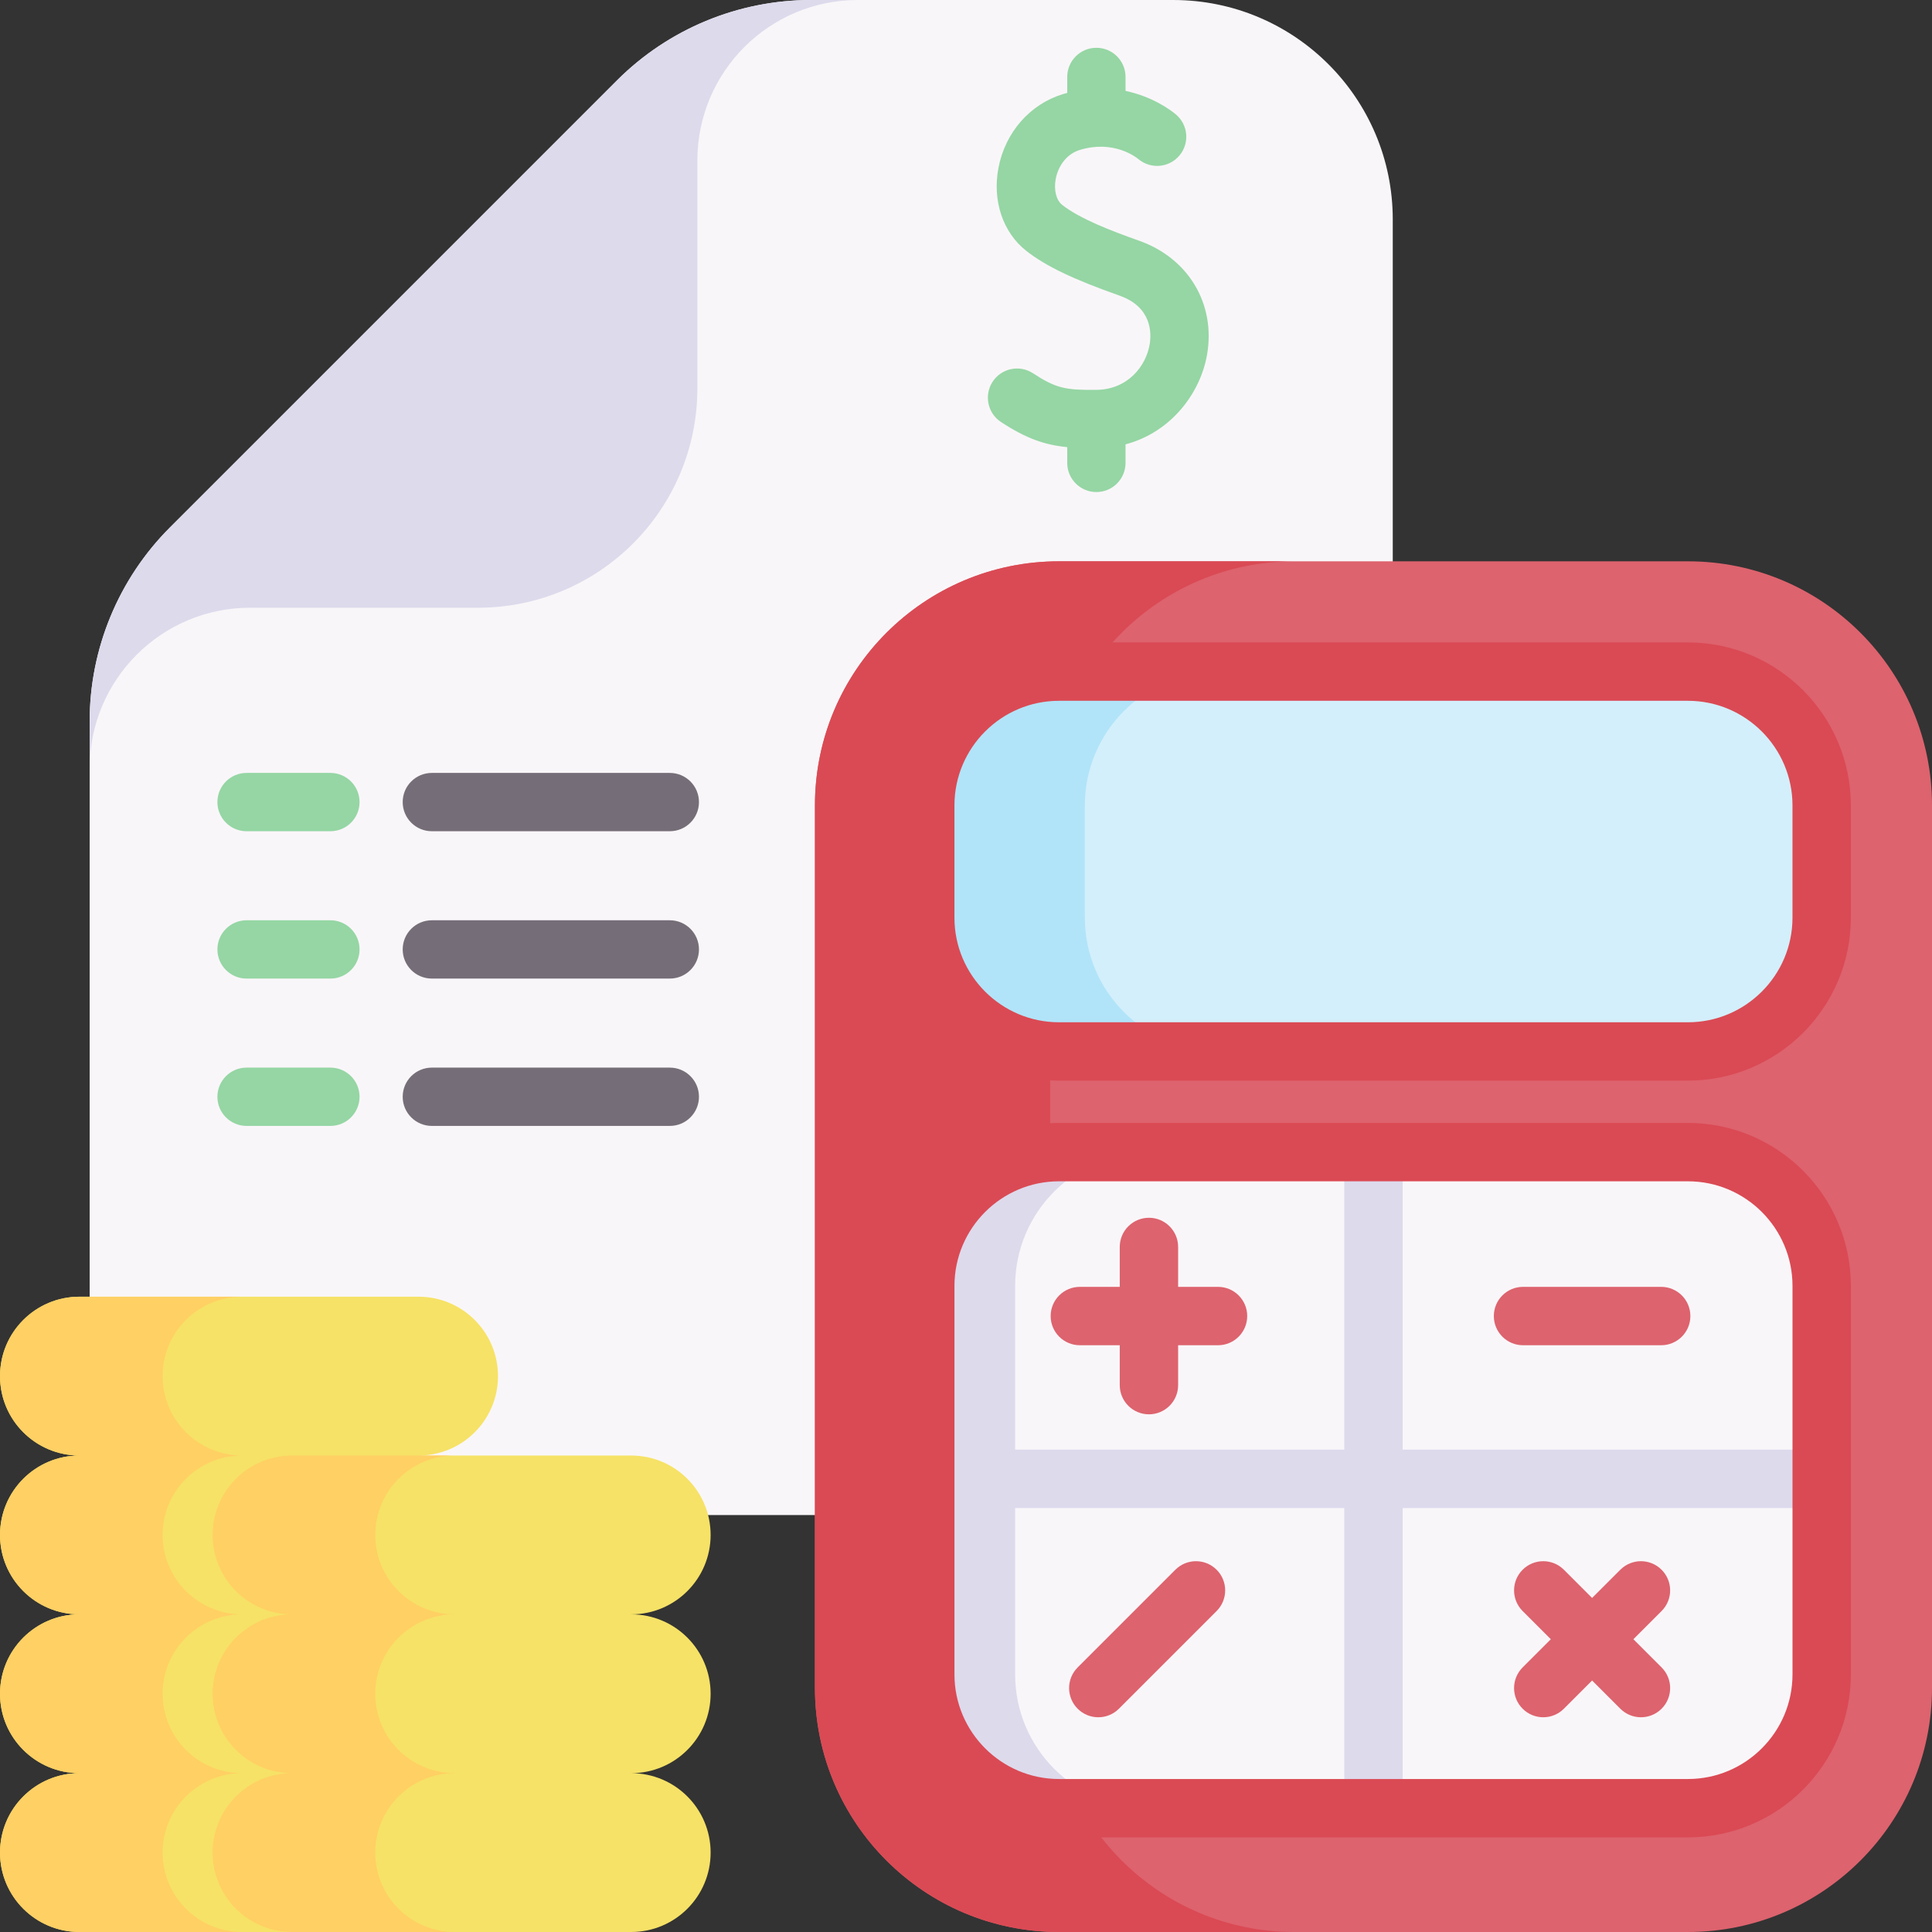
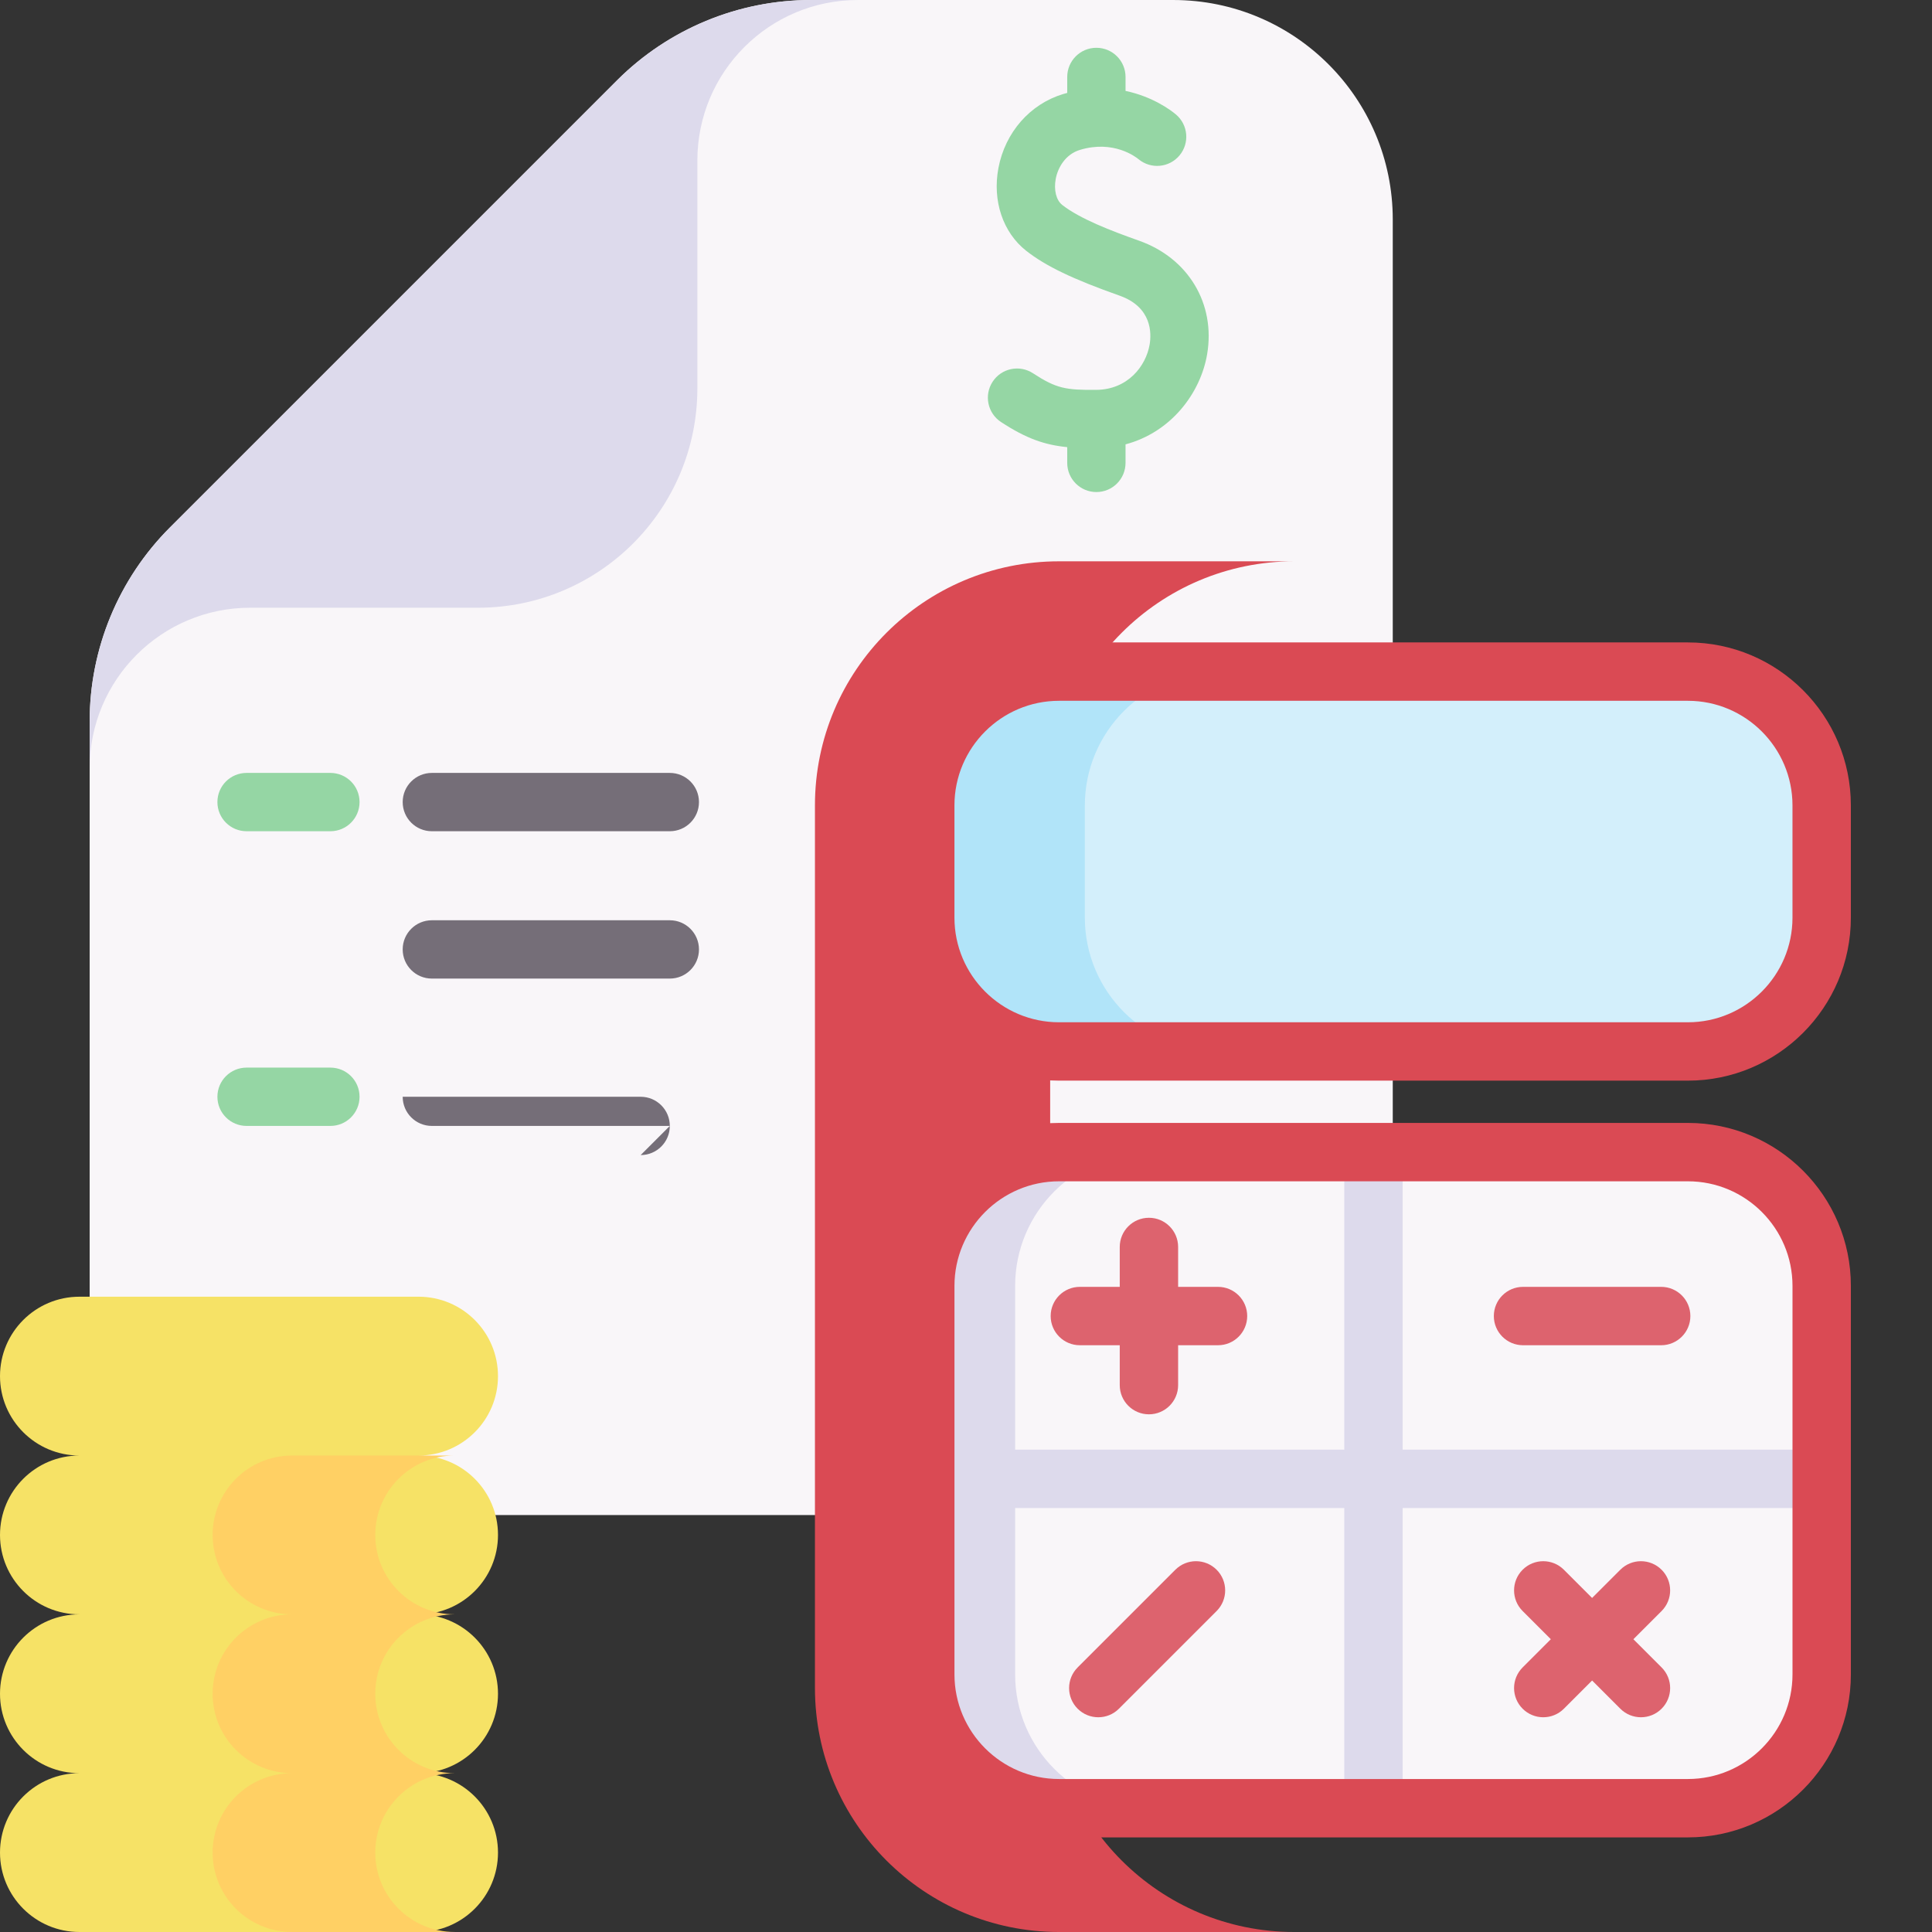
<svg xmlns="http://www.w3.org/2000/svg" id="Capa_1" enable-background="new 0 0 512 512" height="512" viewBox="0 0 512 512" width="512">
  <rect x="0" y="0" width="512" height="512" fill="#333333" stroke="none" />
  <g>
    <path d="m369.095 58.158v285.19c0 32.12-26.045 58.158-58.166 58.158h-229.011c-1.535 0-3.062-.057-4.572-.178-29.98-2.335-53.585-27.395-53.585-57.98v-152.185c0-19.276 7.658-37.767 21.295-51.404l118.463-118.464c13.637-13.637 32.129-21.295 51.404-21.295h96.006c32.121 0 58.166 26.037 58.166 58.158z" fill="#f9f6f9" />
    <path d="m23.758 191.177v12.411c0-23.487 19.046-42.533 42.533-42.533h60.363c32.118 0 58.156-26.038 58.156-58.156v-60.363c0-23.487 19.046-42.533 42.533-42.533h-12.411c-19.284 0-37.775 7.666-51.415 21.293l-118.466 118.466c-13.627 13.641-21.293 32.132-21.293 51.415z" fill="#dddaec" />
    <path d="m301.863 63.788c-7.453-2.635-15.701-5.82-20.354-9.47-1.606-1.259-2.284-3.975-1.729-6.92.554-2.943 2.538-6.507 6.441-7.683 8.936-2.691 14.845 1.931 15.489 2.466 3.28 2.727 8.151 2.281 10.881-1 2.729-3.281 2.281-8.152-1-10.881-1.296-1.078-6.068-4.689-13.311-6.206v-3.703c0-4.267-3.459-7.726-7.726-7.726s-7.726 3.459-7.726 7.726v4.231c-.353.095-.706.188-1.064.296-8.81 2.654-15.389 10.171-17.17 19.616-1.636 8.681 1.191 17.088 7.378 21.941 5.169 4.054 12.337 7.496 24.741 11.881 8.631 3.051 8.442 10.049 7.959 12.917-.969 5.764-5.816 11.992-14.171 12.047-8.031.065-10.548-.345-16.745-4.399-3.571-2.337-8.359-1.336-10.696 2.236-2.336 3.571-1.335 8.359 2.236 10.696 6.642 4.345 11.502 6.052 17.531 6.645v4.174c0 4.267 3.459 7.726 7.726 7.726s7.726-3.459 7.726-7.726v-4.914c12.13-3.222 19.903-13.642 21.631-23.923 2.248-13.362-5.005-25.437-18.047-30.047z" fill="#95d6a4" />
    <g>
      <path d="m87.558 220.285h-22.217c-4.267 0-7.726-3.459-7.726-7.726s3.459-7.726 7.726-7.726h22.217c4.267 0 7.726 3.459 7.726 7.726.001 4.266-3.459 7.726-7.726 7.726z" fill="#95d6a4" />
      <path d="m177.508 220.285h-63.065c-4.267 0-7.726-3.459-7.726-7.726s3.459-7.726 7.726-7.726h63.065c4.267 0 7.726 3.459 7.726 7.726 0 4.266-3.459 7.726-7.726 7.726z" fill="#756e78" />
    </g>
    <g>
-       <path d="m87.558 259.333h-22.217c-4.267 0-7.726-3.459-7.726-7.726s3.459-7.726 7.726-7.726h22.217c4.267 0 7.726 3.459 7.726 7.726s-3.459 7.726-7.726 7.726z" fill="#95d6a4" />
      <path d="m177.508 259.333h-63.065c-4.267 0-7.726-3.459-7.726-7.726s3.459-7.726 7.726-7.726h63.065c4.267 0 7.726 3.459 7.726 7.726s-3.459 7.726-7.726 7.726z" fill="#756e78" />
    </g>
    <g>
      <path d="m87.558 298.381h-22.217c-4.267 0-7.726-3.459-7.726-7.726s3.459-7.726 7.726-7.726h22.217c4.267 0 7.726 3.459 7.726 7.726.001 4.267-3.459 7.726-7.726 7.726z" fill="#95d6a4" />
-       <path d="m177.508 298.381h-63.065c-4.267 0-7.726-3.459-7.726-7.726s3.459-7.726 7.726-7.726h63.065c4.267 0 7.726 3.459 7.726 7.726s-3.459 7.726-7.726 7.726z" fill="#756e78" />
+       <path d="m177.508 298.381h-63.065c-4.267 0-7.726-3.459-7.726-7.726h63.065c4.267 0 7.726 3.459 7.726 7.726s-3.459 7.726-7.726 7.726z" fill="#756e78" />
    </g>
    <g>
-       <path d="m447.31 512h-166.652c-35.727 0-64.69-28.963-64.69-64.69v-233.867c0-35.727 28.963-64.69 64.69-64.69h166.652c35.727 0 64.69 28.963 64.69 64.69v233.867c0 35.727-28.963 64.69-64.69 64.69z" fill="#dd636e" />
      <path d="m342.995 512h-62.337c-35.725 0-64.69-28.965-64.69-64.69v-233.867c0-35.725 28.965-64.69 64.69-64.69h62.337c-35.725 0-64.69 28.965-64.69 64.69v233.867c0 35.725 28.965 64.69 64.69 64.69z" fill="#da4a54" />
      <path d="m482.764 213.443v29.747c0 19.551-15.904 35.455-35.455 35.455h-166.647c-19.551 0-35.455-15.904-35.455-35.455v-29.747c0-19.551 15.904-35.455 35.455-35.455h166.648c19.55 0 35.454 15.904 35.454 35.455z" fill="#d3effb" />
      <path d="m322.95 278.645h-42.289c-19.551 0-35.455-15.904-35.455-35.455v-29.747c0-19.551 15.904-35.455 35.455-35.455h42.289c-19.551 0-35.455 15.904-35.455 35.455v29.747c0 19.551 15.904 35.455 35.455 35.455z" fill="#b1e4f9" />
      <path d="m447.305 286.382h-166.645c-23.815 0-43.19-19.375-43.19-43.19v-29.752c0-23.815 19.375-43.19 43.19-43.19h166.645c23.815 0 43.191 19.375 43.191 43.19v29.753c0 23.814-19.376 43.189-43.191 43.189zm-166.645-100.663c-15.285 0-27.721 12.436-27.721 27.721v29.753c0 15.285 12.436 27.721 27.721 27.721h166.645c15.286 0 27.722-12.436 27.722-27.721v-29.753c0-15.285-12.436-27.721-27.722-27.721z" fill="#da4a54" />
      <path d="m482.764 340.777v102.961c0 19.551-15.904 35.455-35.455 35.455h-166.647c-19.551 0-35.455-15.904-35.455-35.455v-102.961c0-19.551 15.904-35.455 35.455-35.455h166.648c19.55 0 35.454 15.904 35.454 35.455z" fill="#f9f6f9" />
      <g fill="#dddaec">
        <path d="m304.481 479.2h-23.825c-19.546 0-35.449-15.913-35.449-35.459v-102.964c0-19.546 15.903-35.449 35.449-35.449h23.825c-19.556 0-35.459 15.903-35.459 35.449v102.964c.001 19.547 15.904 35.459 35.459 35.459z" />
        <path d="m356.251 305.322h15.469v173.17h-15.469z" />
        <path d="m245.207 384.173h237.557v15.469h-237.557z" />
      </g>
      <g fill="#dd636e">
        <path d="m322.787 341.031h-10.572v-10.572c0-4.272-3.462-7.735-7.735-7.735-4.272 0-7.735 3.463-7.735 7.735v10.572h-10.572c-4.272 0-7.735 3.463-7.735 7.735s3.462 7.735 7.735 7.735h10.572v10.572c0 4.272 3.462 7.735 7.735 7.735 4.272 0 7.735-3.463 7.735-7.735v-10.573h10.572c4.272 0 7.735-3.463 7.735-7.735 0-4.271-3.463-7.734-7.735-7.734z" />
        <path d="m440.337 416c-3.021-3.021-7.918-3.021-10.939 0l-7.475 7.475-7.474-7.475c-3.021-3.02-7.918-3.021-10.939 0-3.02 3.02-3.02 7.918 0 10.938l7.475 7.475-7.475 7.475c-3.02 3.021-3.02 7.918 0 10.938 1.511 1.51 3.491 2.266 5.47 2.266s3.959-.755 5.47-2.266l7.475-7.475 7.475 7.475c1.511 1.51 3.49 2.266 5.47 2.266 1.979 0 3.959-.755 5.47-2.266 3.02-3.02 3.02-7.918 0-10.938l-7.475-7.475 7.475-7.475c3.018-3.02 3.018-7.918-.003-10.938z" />
        <path d="m311.477 416-25.889 25.889c-3.02 3.021-3.02 7.918 0 10.938 1.511 1.51 3.491 2.266 5.47 2.266s3.959-.755 5.47-2.266l25.889-25.889c3.02-3.021 3.02-7.918 0-10.938-3.022-3.021-7.918-3.021-10.94 0z" />
        <path d="m440.23 341.031h-36.613c-4.272 0-7.735 3.463-7.735 7.735s3.462 7.735 7.735 7.735h36.613c4.272 0 7.735-3.463 7.735-7.735-.001-4.272-3.463-7.735-7.735-7.735z" />
      </g>
      <path d="m447.31 486.927h-166.648c-23.814 0-43.189-19.375-43.189-43.19v-102.96c0-23.815 19.375-43.19 43.189-43.19h166.648c23.814 0 43.189 19.375 43.189 43.19v102.961c0 23.815-19.375 43.189-43.189 43.189zm-166.648-173.87c-15.285 0-27.72 12.435-27.72 27.72v102.961c0 15.285 12.435 27.72 27.72 27.72h166.648c15.285 0 27.72-12.435 27.72-27.72v-102.961c0-15.285-12.435-27.72-27.72-27.72z" fill="#da4a54" />
    </g>
    <g>
      <g>
        <path d="m131.972 364.686c0-11.623-9.422-21.045-21.045-21.045h-89.882c-11.623.001-21.045 9.423-21.045 21.045 0 11.623 9.422 21.045 21.045 21.045-11.623 0-21.045 9.422-21.045 21.045 0 11.623 9.422 21.045 21.045 21.045-11.623 0-21.045 9.422-21.045 21.045 0 11.623 9.422 21.045 21.045 21.045-11.623-.001-21.045 9.421-21.045 21.044 0 11.623 9.422 21.045 21.045 21.045h89.883c11.623 0 21.045-9.422 21.045-21.045 0-11.623-9.422-21.045-21.045-21.045 11.623 0 21.045-9.422 21.045-21.045 0-11.623-9.422-21.045-21.045-21.045 11.623 0 21.045-9.422 21.045-21.045 0-11.623-9.422-21.045-21.045-21.045 11.622.001 21.044-9.421 21.044-21.044z" fill="#f6e266" />
-         <path d="m64.146 385.725c-5.811 0-11.073-2.352-14.88-6.158-3.816-3.807-6.168-9.069-6.168-14.88 0-11.623 9.425-21.048 21.048-21.048h-43.098c-11.623 0-21.048 9.425-21.048 21.047 0 5.811 2.352 11.073 6.168 14.88 3.807 3.807 9.069 6.158 14.88 6.158l.004.003h-.004c-11.623.001-21.048 9.426-21.048 21.049 0 5.811 2.352 11.073 6.168 14.88 3.807 3.807 9.069 6.158 14.88 6.158h.003l-.003.003c-11.623.001-21.048 9.426-21.048 21.049 0 5.811 2.352 11.073 6.168 14.88 3.807 3.807 9.069 6.158 14.88 6.158h.003l-.003.003c-11.623 0-21.048 9.426-21.048 21.048 0 5.811 2.352 11.073 6.168 14.88 3.807 3.807 9.069 6.158 14.88 6.158h43.098c-5.811 0-11.073-2.352-14.88-6.158-3.816-3.807-6.168-9.069-6.168-14.88 0-11.623 9.425-21.048 21.048-21.048v-.003c-5.811 0-11.073-2.352-14.88-6.158-3.816-3.807-6.168-9.069-6.168-14.88 0-11.623 9.425-21.048 21.048-21.048v-.003c-5.811 0-11.073-2.352-14.88-6.158-3.816-3.807-6.168-9.069-6.168-14.88 0-11.623 9.425-21.048 21.048-21.048z" fill="#ffd064" />
      </g>
      <g>
-         <path d="m188.321 406.776c0-11.623-9.422-21.045-21.045-21.045h-89.882c-11.623 0-21.045 9.422-21.045 21.045 0 11.623 9.422 21.045 21.045 21.045-11.623 0-21.045 9.422-21.045 21.045 0 11.623 9.422 21.045 21.045 21.045-11.623 0-21.045 9.422-21.045 21.045 0 11.623 9.422 21.045 21.045 21.045h89.883c11.623 0 21.045-9.422 21.045-21.045 0-11.623-9.422-21.045-21.045-21.045 11.623 0 21.045-9.422 21.045-21.045 0-11.623-9.422-21.045-21.045-21.045 11.622 0 21.044-9.422 21.044-21.045z" fill="#f6e266" />
        <path d="m105.615 421.656c-3.816-3.807-6.168-9.069-6.168-14.88 0-11.623 9.425-21.048 21.048-21.048h-43.098c-11.623 0-21.048 9.425-21.048 21.048 0 5.811 2.352 11.073 6.168 14.88 3.807 3.807 9.069 6.158 14.88 6.158h.004l-.004.003c-11.623 0-21.048 9.425-21.048 21.048 0 5.811 2.352 11.073 6.168 14.88 3.807 3.807 9.069 6.158 14.88 6.158h.01l-.01.003c-11.623 0-21.048 9.425-21.048 21.048 0 5.811 2.352 11.073 6.168 14.88 3.807 3.807 9.069 6.158 14.88 6.158h43.098c-5.811 0-11.073-2.352-14.88-6.158-3.816-3.807-6.168-9.069-6.168-14.88 0-11.623 9.425-21.048 21.048-21.048v-.003c-5.811 0-11.073-2.352-14.88-6.158-3.816-3.807-6.168-9.069-6.168-14.88 0-11.623 9.425-21.048 21.048-21.048v-.003c-5.811 0-11.073-2.351-14.88-6.158z" fill="#ffd064" />
      </g>
    </g>
  </g>
</svg>